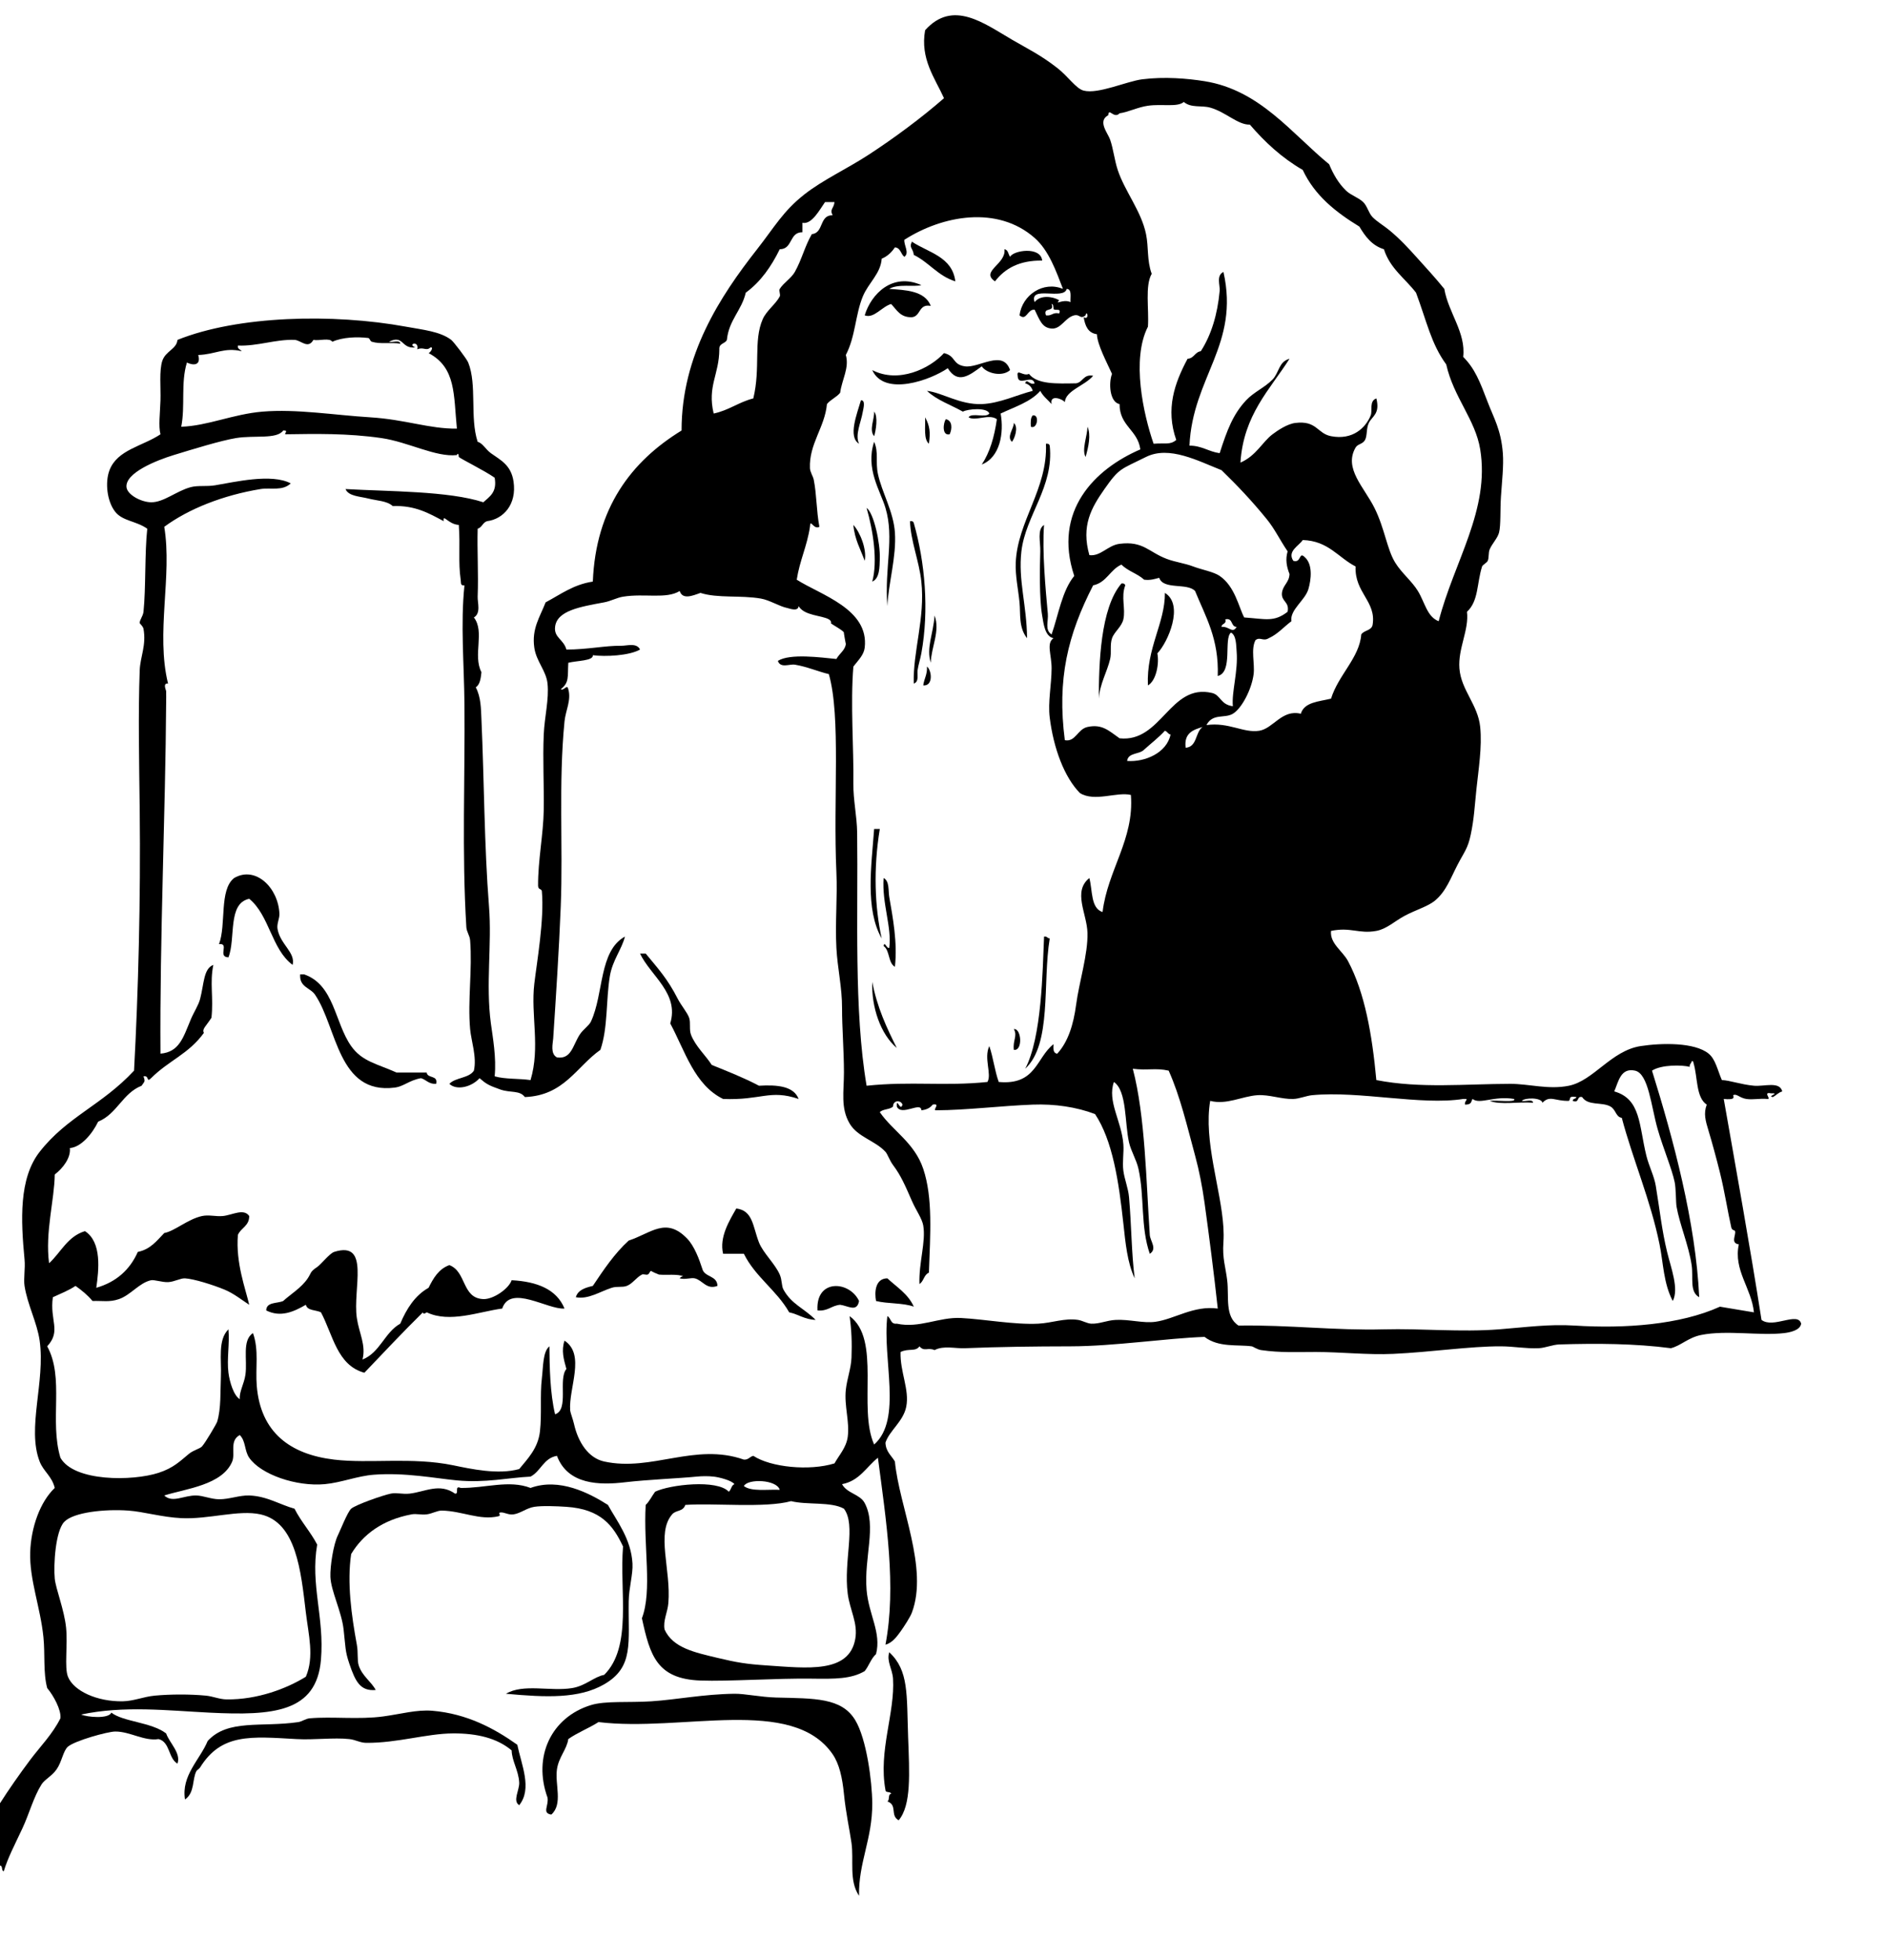
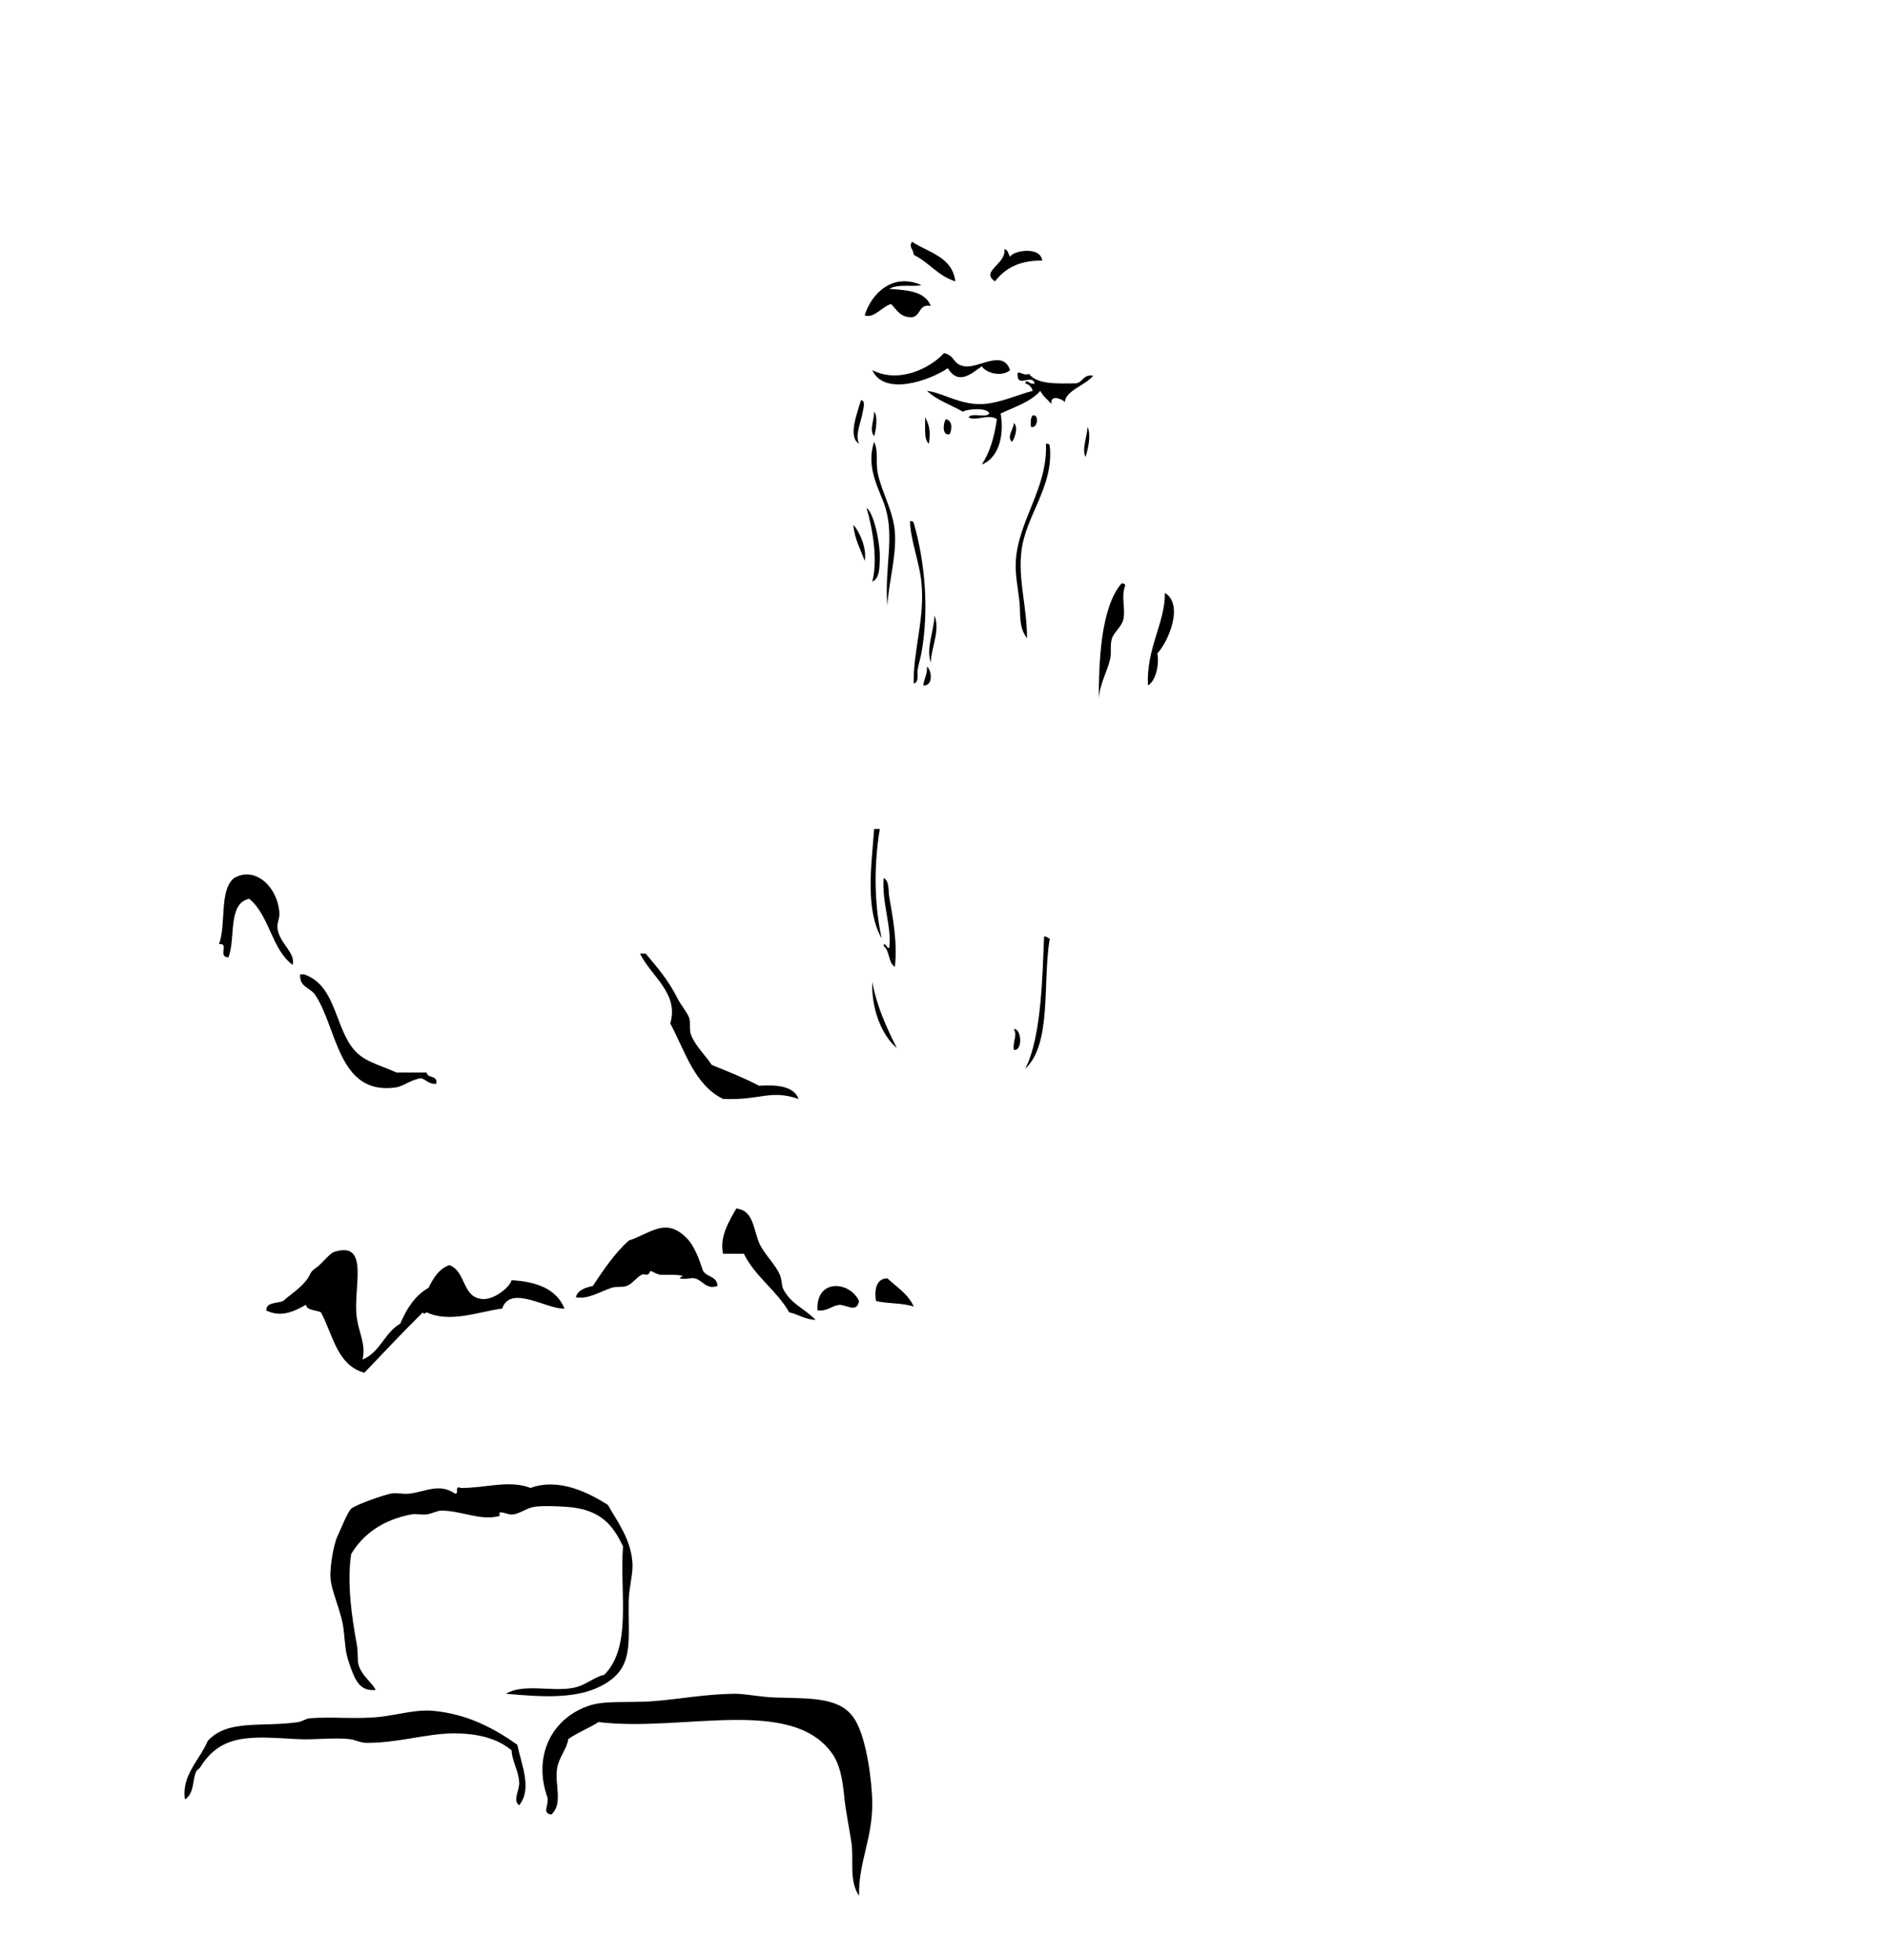
<svg xmlns="http://www.w3.org/2000/svg" id="Pages_from_brownieinchristm00jack-2_xA0_Image_1_" style="enable-background:new 0 0 240 249.12" xml:space="preserve" viewBox="0 0 240 249.12" version="1.1" y="0px" x="0px">
  <g>
    <path style="clip-rule:evenodd;fill-rule:evenodd" d="m115.92 30.72c2.121 1.399 5.134 1.906 5.521 5.04-2.202-0.679-3.348-2.413-5.28-3.36-0.09-0.861-0.64-0.879-0.24-1.68z" />
    <path style="clip-rule:evenodd;fill-rule:evenodd" d="m127.68 31.68c0.493 0.067 0.479 0.641 0.721 0.96 0.4-0.817 3.887-1.367 4.08 0.48-2.92-0.04-4.746 1.015-6 2.64-1.91-1.286 1.46-2.189 1.2-4.08z" />
    <path style="clip-rule:evenodd;fill-rule:evenodd" d="m117.12 36.24c-0.876 0.254-3.011-0.193-4.08 0.48 1.995 0.148 4.514 0.193 5.28 2.16-1.578-0.298-1.24 1.32-2.4 1.44-1.485 0.046-1.931-0.949-2.64-1.68-1.173 0.322-2.19 1.894-3.36 1.44 0.82-2.725 3.54-5.475 7.2-3.84z" />
    <path style="clip-rule:evenodd;fill-rule:evenodd" d="m128.4 47.04c-1.001 0.907-3.013 0.415-3.601-0.48-1.563 1.15-3.033 2.321-4.32 0.24-2.161 1.494-8.056 3.65-9.6 0.24 3.342 1.729 7.312-0.178 9.12-2.16 1.525 0.361 1.036 1.438 2.64 1.68 1.8 0.271 4.84-2.21 5.76 0.48z" />
    <path style="clip-rule:evenodd;fill-rule:evenodd" d="m131.52 48.72c-0.31-1.223-2.113 0.527-2.159-0.96-0.14-0.965 0.71 0.119 1.439-0.24 1.039 1.361 3.559 1.241 6 1.2 0.892-0.149 0.897-1.183 2.16-0.96-1.038 1.261-3.521 1.883-3.6 3.36-0.191-0.357-1.962-1.081-1.681 0.24-0.486-0.554-1.093-0.986-1.439-1.68-1.226 1.414-3.251 2.029-5.04 2.88 0.442 2.439-0.058 5.566-2.4 6.48 1.026-1.534 1.605-3.515 1.92-5.76-1.043-0.735-2.692 0.307-3.6-0.24 0.4-0.639 2.213 0.133 2.64-0.48-0.244-0.804-2.762-0.587-3.359-0.24-1.537-0.863-3.333-1.467-4.561-2.64 1.954 0.229 4.184 1.781 6.96 1.68 2.266-0.083 4.564-1.208 6.48-1.68-0.142-0.499-0.462-0.818-0.96-0.96 0.2-0.704 0.6 0.312 1.2 0z" />
    <path style="clip-rule:evenodd;fill-rule:evenodd" d="m109.44 50.88c0.637-0.054 0.29 1.138 0.24 1.44-0.227 1.374-1.024 2.943-0.48 4.08-1.45-0.872-0.24-3.848 0.24-5.52z" />
    <path style="clip-rule:evenodd;fill-rule:evenodd" d="m111.12 52.32c0.525 0.619 0.214 2.444 0 3.12-0.68-0.772 0.05-2.177 0-3.12z" />
    <path style="clip-rule:evenodd;fill-rule:evenodd" d="m131.28 52.8c0.899-0.167 0.585 1.816-0.24 1.44-0.03-0.592-0.04-1.157 0.24-1.44z" />
    <path style="clip-rule:evenodd;fill-rule:evenodd" d="m117.6 53.04c0.597 1.102 0.691 1.893 0.48 3.36-0.69-0.587-0.43-2.129-0.48-3.36z" />
    <path style="clip-rule:evenodd;fill-rule:evenodd" d="m120.24 53.28c0.83 0.178 0.816 1.198 0.48 1.92-1.03 0.23-0.81-1.517-0.48-1.92z" />
    <path style="clip-rule:evenodd;fill-rule:evenodd" d="m128.88 53.76c0.624 0.562 0.085 1.991-0.24 2.4-0.72-0.66 0.24-1.665 0.24-2.4z" />
    <path style="clip-rule:evenodd;fill-rule:evenodd" d="m138.24 54.24c0.461 1.029 0.136 2.517-0.24 3.84-0.52-0.933 0.22-2.654 0.24-3.84z" />
    <path style="clip-rule:evenodd;fill-rule:evenodd" d="m111.12 56.16c0.592 1.316 0.151 2.53 0.48 4.08 0.496 2.337 1.979 4.769 2.16 7.44 0.21 3.098-0.833 6.47-0.96 9.36-0.383-4.925 0.916-8.604-0.24-12.48-0.64-2.16-2.58-4.993-1.44-8.4z" />
    <path style="clip-rule:evenodd;fill-rule:evenodd" d="m132.96 56.4c0.279-0.039 0.427 0.053 0.48 0.24 0.561 5.23-3.076 8.869-3.601 13.44-0.423 3.688 0.678 6.785 0.72 11.04-1.088-1.36-0.816-3.102-0.96-4.56-0.165-1.686-0.548-3.359-0.479-5.04 0.21-5.261 4.08-9.404 3.84-15.12z" />
    <path style="clip-rule:evenodd;fill-rule:evenodd" d="m110.16 64.56c0.91 0.621 1.751 4.444 1.68 6.48-0.035 0.99-0.005 2.493-0.96 2.88 0.71-2.582 0.12-6.444-0.72-9.36z" />
    <path style="clip-rule:evenodd;fill-rule:evenodd" d="m115.68 66.24c0.279-0.039 0.427 0.053 0.48 0.24 1.421 4.958 1.966 11.052 0.96 16.56-0.143 0.781-0.377 1.433-0.48 2.16-0.073 0.514 0.223 1.463-0.48 1.68-0.136-4.043 1.46-8.298 0.96-12.96-0.28-2.618-1.37-5.192-1.44-7.68z" />
    <path style="clip-rule:evenodd;fill-rule:evenodd" d="m108.48 66.72c0.896 0.982 1.733 3.175 1.44 4.56-0.53-1.468-1.28-2.717-1.44-4.56z" />
    <path style="clip-rule:evenodd;fill-rule:evenodd" d="m142.56 74.16c0.279-0.039 0.428 0.053 0.48 0.24-0.567 1.494 0.066 2.962-0.24 4.32-0.212 0.94-1.164 1.593-1.439 2.4-0.295 0.863-0.045 1.815-0.24 2.64-0.399 1.685-1.329 3.182-1.44 5.04 0-4.342 0.19-11.525 2.88-14.64z" />
    <path style="clip-rule:evenodd;fill-rule:evenodd" d="m148.08 75.36c2.474 1.499 0.388 6.296-0.96 7.68 0.251 1.22-0.106 3.453-1.2 4.08-0.21-4.788 2.19-7.917 2.16-11.76z" />
    <path style="clip-rule:evenodd;fill-rule:evenodd" d="m118.8 78.24c0.746 1.95-0.439 4.039-0.48 6-0.61-1.907 0.33-3.68 0.48-6z" />
    <path style="clip-rule:evenodd;fill-rule:evenodd" d="m117.84 84.72c0.623 0.517 0.805 2.501-0.48 2.4 0.11-0.85 0.53-1.386 0.48-2.4z" />
    <path style="clip-rule:evenodd;fill-rule:evenodd" d="m111.12 105.36h0.72c-0.832 5.045-0.644 9.929 0.24 13.92-2.13-3.74-1.3-9.28-0.96-13.92z" />
    <path style="clip-rule:evenodd;fill-rule:evenodd" d="m37.2 122.64c-2.677-1.963-2.953-6.327-5.52-8.4-2.782 0.579-1.691 5.029-2.64 7.44-1.447-0.039 0.19-1.838-1.2-1.68 0.943-2.497-0.005-6.885 1.92-8.4 2.72-1.593 5.628 1.23 5.76 4.56 0.023 0.595-0.36 1.271-0.24 1.92 0.368 2 2.299 2.96 1.92 4.56z" />
    <path style="clip-rule:evenodd;fill-rule:evenodd" d="m132.72 119.04c0.388-0.068 0.413 0.227 0.721 0.24-0.934 5.627 0.296 13.417-3.12 16.561 2.12-4.02 2.21-12.43 2.4-16.8z" />
    <path style="clip-rule:evenodd;fill-rule:evenodd" d="m81.36 121.2h0.72c1.554 1.89 2.773 3.192 4.08 5.76 0.416 0.817 1.209 1.735 1.44 2.399 0.224 0.644-0.018 1.494 0.24 2.16 0.571 1.476 1.849 2.607 2.64 3.84 2.054 0.826 4.115 1.646 6 2.64 2.381-0.141 4.417 0.063 5.04 1.681-3.676-1.245-4.733 0.193-9.6 0-3.653-1.787-4.82-6.06-6.72-9.601 1.16-3.83-2.5-6.05-3.84-8.88z" />
    <path style="clip-rule:evenodd;fill-rule:evenodd" d="m38.16 123.84h0.48c3.864 1.311 3.889 6.125 6 9.121 1.391 1.973 3.325 2.256 5.76 3.359h3.84c0.083 0.796 1.477 0.283 1.2 1.44-0.935 0.055-1.244-0.516-1.92-0.721-1.525 0.271-2.175 1.052-3.36 1.2-7.208 0.907-7.301-7.622-10.08-11.76-0.575-0.94-2.061-0.98-1.92-2.64z" />
    <path style="clip-rule:evenodd;fill-rule:evenodd" d="m128.88 130.8c0.975-0.116 1.163 2.807 0 2.64-0.16-1.21 0.49-1.75 0-2.64z" />
    <path style="clip-rule:evenodd;fill-rule:evenodd" d="m103.68 167.76c-1.394-0.046-2.172-0.709-3.36-0.96-1.595-2.805-4.303-4.497-5.76-7.44h-2.64c-0.509-2.124 0.812-4.239 1.68-5.76 2.131 0.272 2.085 2.292 2.88 4.32 0.521 1.328 2.042 2.707 2.64 4.079 0.318 0.731 0.2 1.414 0.48 1.921 1.02 1.86 2.6 2.35 4.08 3.84z" />
    <path style="clip-rule:evenodd;fill-rule:evenodd" d="m91.2 163.44c-1.385 0.532-1.885-0.72-2.88-0.96-0.462-0.111-1.225 0.188-1.92 0-0.034-0.01 0.308-0.33 0.48-0.24-0.68-0.354-2.276-0.139-3.12-0.24-0.03-0.003-1.123-0.456-0.96-0.479-0.23 0.032-0.219 0.396-0.48 0.479-0.2 0.065-0.535-0.096-0.72 0-0.718 0.373-1.204 1.173-1.92 1.44-0.604 0.226-1.204 0.015-1.92 0.24-1.433 0.45-2.972 1.511-4.56 1.2 0.263-0.938 1.197-1.203 2.16-1.44 1.38-2.061 2.758-4.122 4.56-5.76 2.853-0.941 4.734-3.057 7.44-0.24 0.894 0.931 1.515 2.579 1.92 3.84 0.277 1.08 1.899 0.82 1.92 2.16z" />
    <path style="clip-rule:evenodd;fill-rule:evenodd" d="m116.16 166.08c-1.339-0.5-3.331-0.349-4.8-0.72-0.208-1.103-0.117-2.871 1.44-2.88 1.2 1.12 2.65 1.99 3.36 3.6z" />
    <path style="clip-rule:evenodd;fill-rule:evenodd" d="m109.2 165.36c-0.266 1.459-1.355 0.628-2.4 0.48-1.105 0.095-1.556 0.844-2.88 0.72-0.25-4.06 4.08-3.78 5.28-1.2z" />
-     <path style="clip-rule:evenodd;fill-rule:evenodd" d="m0 229.2c1.014-1.604 2.514-3.756 3.84-5.52 1.271-1.69 2.85-3.285 3.84-5.28 0.125-1.065-0.888-2.908-1.68-3.84-0.528-1.989-0.255-4.265-0.48-6.48-0.387-3.809-1.793-7.314-1.68-10.8 0.103-3.155 1.258-6.389 3.12-8.16-0.36-1.498-1.429-2.093-1.92-3.359-1.647-4.253 0.738-10.129 0-15.36-0.327-2.313-1.548-4.553-1.92-6.96-0.142-0.915 0.11-2.201 0-3.36-0.476-5.009-0.728-10.294 1.92-13.68 3.514-4.493 7.88-5.89 12-10.32 0.539-9.952 0.85-21.792 0.72-33.12-0.07-6.116-0.206-12.214 0-17.76 0.064-1.732 0.864-3.181 0.48-5.28-0.059-0.32-0.478-0.67-0.48-0.72-0.023-0.417 0.419-0.867 0.48-1.44 0.312-2.924 0.143-7.489 0.48-10.56-1.436-1.009-3.13-0.952-4.08-2.16-1.038-1.32-1.311-3.733-0.72-5.28 0.996-2.61 4.181-3.031 6.48-4.56-0.272-1.064-0.055-2.619 0-4.32 0.05-1.565-0.181-3.819 0.24-5.04 0.426-1.235 1.814-1.47 1.92-2.64 7.702-3.101 19.811-3.37 29.04-1.68 2.199 0.402 4.353 0.607 5.76 1.68 0.302 0.229 1.972 2.408 2.16 2.88 1.14 2.854 0.184 6.975 1.2 10.08 0.638 0.15 0.995 0.943 1.68 1.44 1.184 0.859 2.565 1.465 2.88 3.6 0.433 2.929-1.305 4.779-3.36 5.04-0.558 0.163-0.643 0.798-1.2 0.96-0.08 2.766 0.113 5.622 0 8.64-0.029 0.755 0.443 2.101-0.48 2.64 1.418 1.816-0.166 4.792 0.96 6.96-0.085 0.795-0.188 1.573-0.72 1.92 0.667 1.256 0.659 2.731 0.72 4.08 0.346 7.62 0.354 16.106 0.96 23.76 0.385 4.869-0.429 9.907 0.24 14.879 0.237 1.76 0.718 4.362 0.48 6.721 1.295 0.385 3.095 0.266 4.56 0.479 1.262-4.18 0.013-8.27 0.48-12.24 0.325-2.764 1.286-8.181 0.96-11.76-0.033-0.358-0.476-0.143-0.48-0.72-0.021-3.18 0.666-6.483 0.72-9.6 0.052-2.996-0.142-6.386 0-9.6 0.1-2.283 0.689-4.476 0.48-6.48-0.172-1.642-1.429-2.809-1.68-4.56-0.347-2.419 0.707-3.878 1.44-5.76 1.885-0.995 3.503-2.257 6-2.64 0.375-9.329 4.866-15.272 11.28-19.2-0.008-9.569 4.895-17.048 9.6-23.04 2.2-2.802 3.297-4.835 6-6.96 2.357-1.854 5.398-3.241 8.16-5.04 3.187-2.076 6.681-4.648 9.6-7.2-1.156-2.554-3.051-4.999-2.4-8.64 3.518-3.926 7.469-0.88 11.04 1.2 2.023 1.178 3.61 1.928 5.761 3.6 1.396 1.086 2.373 2.627 3.359 2.88 1.849 0.473 5.473-1.191 7.44-1.44 2.806-0.355 5.727-0.111 7.92 0.24 7.052 1.129 11.071 6.658 15.84 10.56 0.525 1.262 1.187 2.425 2.16 3.36 0.614 0.59 1.539 0.85 2.16 1.44 0.528 0.502 0.688 1.396 1.2 1.92 0.567 0.58 1.486 1.119 2.159 1.68 1.341 1.117 2.319 2.17 3.601 3.6 1.178 1.314 2.11 2.303 3.359 3.84 0.51 3.023 2.762 5.541 2.4 8.64 1.498 1.508 2.113 3.122 3.12 5.76 0.769 2.017 1.69 3.496 1.92 6.48 0.122 1.579-0.109 3.56-0.24 5.52-0.113 1.708-0.003 3.603-0.24 4.56-0.179 0.722-0.888 1.415-1.199 2.16-0.171 0.407-0.071 1.064-0.24 1.44-0.116 0.259-0.655 0.515-0.72 0.72-0.688 2.178-0.426 4.375-1.92 5.76 0.281 2.312-1.16 4.661-0.961 7.2 0.218 2.761 2.354 4.597 2.641 7.44 0.256 2.546-0.222 5.443-0.48 7.92-0.246 2.356-0.291 3.697-0.72 5.76-0.37 1.78-0.835 2.211-1.68 3.84-0.894 1.723-1.451 3.375-2.88 4.56-0.875 0.725-2.452 1.178-3.841 1.92-1.276 0.683-2.286 1.679-3.6 1.92-2.235 0.411-3.241-0.52-5.76 0-0.171 1.588 1.466 2.538 2.16 3.84 2.127 3.994 3.062 9.308 3.6 15.12 5.611 1.093 11.303 0.486 17.04 0.48 2.373-0.003 4.852 0.768 7.44 0.239 3.137-0.64 5.374-4.463 9.119-5.039 2.651-0.408 6.864-0.495 8.641 0.96 0.873 0.715 1.111 2.038 1.68 3.359 1.033 0.037 2.408 0.566 4.08 0.72 1.318 0.122 3.259-0.606 3.6 0.721-0.499 0.141-0.775 0.504-1.199 0.72-0.816-0.103 1.052-0.517-0.24-0.479-1.118-0.212 0.162 0.791-0.48 0.72-0.866-0.095-1.778 0.126-2.64 0-0.873-0.128-1.232-0.718-1.68-0.48 0.098 0.347 0.181 0.603-1.2 0.48 1.494 8.507 3.342 18.736 4.8 28.08 1.499 1.149 4.632-1.104 5.04 0.479-0.118 0.867-1.485 1.12-2.16 1.2-3.096 0.366-7.32-0.415-10.56 0.24-1.649 0.333-2.566 1.364-3.84 1.68-4.598-0.6-9.405-0.625-14.16-0.479-0.895 0.027-1.769 0.438-2.641 0.479-1.581 0.075-3.168-0.232-4.8-0.24-3.898-0.018-8.957 0.746-13.68 0.96-3.3 0.15-6.628-0.239-9.84-0.239-2.498 0-4.532 0.108-6.96-0.24-0.496-0.071-1.032-0.457-1.2-0.48-1.786-0.247-4.218 0.179-6-1.199-4.896 0.174-11.483 1.191-17.04 1.199-4.666 0.007-9.091 0.065-13.44 0.24-1.243 0.05-2.69-0.366-3.84 0.24-0.848-0.383-1.313 0.244-1.92-0.48-0.503 0.729-1.362 0.213-2.4 0.721-0.087 2.503 1.156 4.778 0.72 6.96-0.377 1.884-2.14 3.028-2.64 4.56 0.041 1.159 0.761 1.639 1.2 2.4 0.55 5.763 4.284 13.535 2.16 19.2-0.218 0.581-0.984 1.764-1.44 2.399-0.462 0.645-1.092 1.485-1.92 1.68 1.41-7.4 0.091-15.742-0.96-23.76-1.47 1.17-2.342 2.938-4.56 3.36 0.65 1.196 2.273 1.254 2.88 2.399 1.546 2.919-0.101 6.897 0.24 11.04 0.257 3.134 1.911 5.43 1.2 8.16-0.635 0.564-0.901 1.499-1.44 2.16-1.696 1.004-3.746 1.004-6.72 0.96-4.452-0.065-10.634 0.37-14.16 0.24-5.545-0.204-6.417-3.201-7.44-7.92 1.341-3.513 0.171-9.183 0.48-14.4 0.492-0.468 0.788-1.132 1.2-1.68 1.857-0.901 7.893-1.597 9.36 0 0.325-0.235 0.311-0.81 0.72-0.96-0.351-0.485-1.969-0.888-2.64-0.96-0.715-0.077-1.482-0.068-2.16 0-2.207 0.222-6.216 0.379-9.12 0.72-3.178 0.374-7.248 0.347-8.64-3.36-1.712 0.288-2.04 1.961-3.36 2.641-2.817 0.135-5.739 0.826-9.36 0.479-2.803-0.268-6.581-1.021-10.56-0.72-2.089 0.158-4.144 1.008-6.24 1.2-3.6 0.331-8.128-1.223-9.6-3.36-0.623-0.903-0.417-2.11-1.2-2.88-1.342 0.708-0.539 2.35-0.96 3.36-1.251 2.998-5.895 3.454-8.64 4.319 1.05 1.003 2.493-0.035 4.08 0 0.873 0.02 1.876 0.47 2.88 0.48 1.306 0.014 2.585-0.519 3.84-0.48 2.23 0.068 3.98 1.198 5.76 1.681 0.83 1.65 2.031 2.929 2.88 4.56-0.884 5.134 0.936 9.229 0.48 14.641-0.564 6.697-6.094 7.121-14.16 6.72-5.341-0.267-10.903-0.914-16.32 0.24 0.738 0.329 3.465 0.591 3.84-0.24 1.497 1.171 5.067 1.198 6.96 2.64 0.426 1.222 1.918 2.497 1.44 3.84-1.175-0.665-0.926-2.754-2.4-3.12-1.827 0.296-3.644-0.976-5.52-0.96-0.971 0.009-5.109 1.161-6 1.92-0.61 0.52-0.763 1.903-1.44 2.881-0.598 0.861-1.522 1.288-1.92 1.92-1.002 1.589-1.576 3.746-2.4 5.52-0.926 1.993-1.893 3.813-2.4 5.521-0.346-0.055-0.083-0.717-0.48-0.721v-7.92zm157.68-170.4c2.012-0.874 2.777-2.615 4.08-3.6 0.62-0.469 1.862-1.312 2.88-1.44 2.768-0.35 2.778 1.337 4.561 1.68 2.762 0.531 4.4-1.07 5.04-2.64 0.248-0.609-0.222-1.829 0.72-2.16 0.496 1.99-0.538 2.242-0.96 3.12-0.341 0.708-0.181 1.609-0.48 2.16-0.297 0.548-0.932 0.497-1.199 0.96-1.537 2.651 1.073 5.021 2.399 7.68 1.306 2.615 1.582 5.25 2.641 6.96 0.829 1.34 2.103 2.33 2.88 3.6 0.882 1.441 1.156 3.264 2.64 3.84 1.946-7.581 6.528-14.145 5.28-21.84-0.615-3.794-3.38-6.606-4.32-10.8-1.917-2.615-2.477-5.474-3.84-9.12-1.39-1.811-3.312-3.087-4.08-5.52-1.527-0.473-2.373-1.627-3.12-2.88-2.979-1.821-5.671-3.929-7.2-7.2-2.637-1.523-4.8-3.52-6.72-5.76-1.527 0.047-3.064-1.608-5.04-2.16-1.142-0.319-2.406 0.077-3.359-0.72-0.824 0.701-2.724 0.221-4.561 0.48-1.288 0.182-2.526 0.819-3.6 0.96-0.727 0.774-1.386-0.787-1.44 0.24-1.41 0.757-0.049 2.276 0.24 3.12 0.41 1.197 0.549 2.592 0.96 3.84 0.891 2.704 2.996 5.22 3.6 8.16 0.346 1.68 0.094 3.333 0.721 5.04-0.876 1.525-0.329 4.472-0.48 6.72-2.127 4.155-0.571 11.143 0.72 14.88 1.536-0.116 2.102 0.17 2.88-0.48-1.381-3.938-0.217-7.229 1.44-10.32 0.834-0.046 0.911-0.849 1.68-0.96 1.325-2.036 2.128-4.688 2.4-7.68 0.063-0.697-0.469-1.932 0.479-2.4 2.086 9.266-3.921 13.348-4.319 22.08 1.594 0.006 2.432 0.768 3.84 0.96 0.938-2.931 1.698-4.941 3.36-6.72 0.989-1.06 2.386-1.628 3.359-2.64 0.849-0.881 0.784-2.277 2.16-2.64-2.52 3.96-5.84 7.116-6.24 13.2zm-52.8-33.12c-0.711 1.012-1.69 2.89-2.88 2.64v1.2c-1.701-0.021-1.2 2.161-2.88 2.16-1.081 2.199-2.423 4.137-4.32 5.52-0.523 2.276-2.144 3.456-2.4 6-0.213 0.506-1.023 0.417-0.96 1.2-0.019 3.225-1.548 4.681-0.72 8.16 1.921-0.398 3.186-1.454 5.04-1.92 0.95-3.921-0.021-7.312 1.2-10.08 0.476-1.078 1.656-1.913 2.16-2.88 0.127-0.244-0.146-0.729 0-0.96 0.502-0.795 1.461-1.347 1.92-2.16 0.887-1.576 1.265-3.268 2.16-4.8 1.538-0.143 0.922-2.438 2.64-2.4-0.404-0.801 0.152-0.819 0.24-1.68h-1.2zm31.68 14.4c-1.158 0.267-1.671 1.771-2.88 1.68-1.209-0.092-1.492-1.033-2.16-2.4-0.942-0.08-1.024 1.495-1.92 0.72 0.332-2.6 3.031-4.394 5.521-3.36-0.852-2.205-1.77-4.87-3.601-6.48-4.732-4.162-11.717-2.861-16.56 0.24-0.083 0.662 0.689 1.686 0 2.16-0.464-0.336-0.46-1.14-1.2-1.2-0.418 0.622-0.942 1.137-1.68 1.44-0.126 1.902-1.685 3.067-2.4 4.8-0.959 2.325-0.927 5.081-2.16 7.44 0.47 1.635-0.502 3.137-0.72 4.8-0.461 0.579-1.219 0.861-1.68 1.44-0.271 2.962-2.296 5.066-2.16 8.16 0.021 0.476 0.396 1.026 0.48 1.44 0.381 1.897 0.329 3.906 0.72 6-0.783 0.412-1.155-1.149-1.2 0-0.361 2.439-1.307 4.293-1.68 6.72 3.027 1.937 9.221 3.723 8.64 8.64-0.109 0.921-0.792 1.566-1.44 2.4-0.392 4.697 0.063 10.455 0 14.88-0.029 2.059 0.453 4.133 0.48 6.24 0.134 10.473-0.433 22.515 1.2 32.16 5.695-0.596 9.936 0.084 15.359-0.479 0.588-0.979-0.492-3.023 0.24-4.56 0.496 1.424 0.688 3.152 1.2 4.56 4.758 0.439 4.762-3.09 6.96-4.8-0.035 0.595-0.045 1.164 0.48 1.2 1.365-1.486 2.061-3.674 2.399-6.24 0.374-2.831 1.515-6.399 1.44-9.12-0.067-2.457-1.906-5.249 0.24-6.96 0.42 1.58 0.155 3.844 1.68 4.32 0.646-5.358 4.042-9.231 3.6-14.88-1.761-0.434-4.615 0.927-6.479-0.24-1.991-2.024-3.357-5.705-3.84-9.6-0.245-1.972 0.23-4.184 0.239-6.24 0.008-1.75-0.708-3.187 0.24-3.84-1.098-0.244-1.257-1.823-1.439-2.88-0.379-2.183-0.302-6.211-0.24-8.16 0.037-1.19-0.429-2.793 0.479-3.36-0.259 3.332 0.199 8.222 0.48 11.28 0.088 0.957-0.416 2.077 0.479 2.64 0.888-2.553 1.331-5.549 2.88-7.44-2.752-8.269 2.623-13.597 8.4-16.08-0.319-2.481-2.646-2.954-2.64-5.76-1.259-0.237-1.41-2.674-0.96-3.84-0.681-1.509-1.862-3.699-1.92-5.04-1.129-0.152-1.499-1.061-1.681-2.16 0.799 0.428 0.387-1.057 0.24-0.24-0.7 0.556-0.7-0.172-1.44 0zm-1.92-1.92c-0.601 0.697 0.459-0.212 1.44 0.24-0.041-0.679 0.206-1.646-0.48-1.68-0.379 1.482-4.82-0.496-4.08 1.68 0.73-0.945 2.3-0.726 3.12-0.24zm-1.68 1.92c0.758 0.117 0.848-0.433 1.68-0.24 0.373-0.853-0.814-0.145-0.72-0.72-0.054-0.187-0.007-0.474-0.24-0.48 0.41 1.127-1.13 0.313-0.72 1.44zm-78.48 4.8c0.191-0.026 0.728-0.793 0.24-0.72-0.549 0.508-0.851-0.107-1.68 0.24 0.282-1.165-1.326-0.671-0.24-0.24-1.832 0.211-1.472-1.671-3.36-0.72 0.422 0.138 1.41-0.29 1.44 0.24-1.218-0.191-2.497 0.091-3.6-0.24-0.264-0.079-0.249-0.452-0.48-0.48-1.38-0.167-3.243-0.114-4.56 0.48-0.333-0.547-1.671-0.089-2.4-0.24-0.69 1.228-1.598 0.029-2.4 0-2.413-0.089-4.7 0.824-7.2 0.72-0.072 0.472 0.324 0.476 0.48 0.72-2.243-0.524-3.309 0.407-5.52 0.48 0.385 1.394-0.679 1.336-1.44 0.96-0.804 2.631-0.194 5.479-0.72 8.16 3.341-0.108 6.585-1.605 10.32-1.92 4.327-0.365 9.163 0.443 13.68 0.72 4.5 0.276 7.537 1.482 11.04 1.44-0.429-4.306-0.093-7.744-3.6-9.6zm3.84 13.2c0.011-0.255-0.113-0.609-0.24-0.24-2.688 0.296-6.165-1.66-9.6-2.16-4.304-0.626-8.378-0.535-12.24-0.48 0.052-0.302 0.374-0.491-0.24-0.48-0.813 1.148-3.676 0.574-6 0.96-1.92 0.318-5.398 1.388-7.92 2.16-2.186 0.669-6.183 2.264-6 4.08 0.096 0.957 1.842 1.9 3.12 1.92 1.603 0.026 3.216-1.432 5.04-1.92 0.942-0.252 1.997-0.054 3.12-0.24 2.458-0.407 7.156-1.535 9.6-0.24-1.069 1.011-2.557 0.509-3.84 0.72-4.735 0.779-9.12 2.501-12.24 4.8 1.039 6.256-1.098 13.474 0.48 19.92-0.711-0.079-0.243 0.848-0.24 0.96 0.016 0.542 0.002 1.046 0 1.44-0.085 13.931-0.823 30.008-0.72 44.641 2.4-0.199 2.9-2.075 3.84-4.32 0.416-0.992 0.987-1.816 1.2-2.64 0.507-1.962 0.43-3.848 1.68-4.32-0.475 2.288 0.04 4.159-0.24 6.72-0.732 1.127-1.223 1.435-0.96 1.92-1.974 2.714-4.426 3.478-6.72 5.76-0.631 0.624-0.189-0.388-0.96-0.239 0.266 0.753 0.112 0.634-0.24 1.199-2.418 0.942-3.126 3.595-5.52 4.561-0.751 1.549-2.161 3.243-3.6 3.36 0.142 1.247-0.893 2.572-1.92 3.359-0.037 3.214-1.245 7.357-0.72 11.28 1.503-1.377 2.344-3.416 4.56-4.08 2.166 1.398 1.758 4.951 1.44 7.2 2.547-0.733 4.268-2.293 5.28-4.561 1.603-0.317 2.413-1.427 3.36-2.399 1.34-0.248 2.983-1.765 4.8-2.16 0.861-0.188 1.76 0.083 2.64 0 1.188-0.112 2.658-1.023 3.36 0 0.003 1.283-1.064 1.496-1.44 2.4-0.292 3.572 0.978 6.86 1.44 8.88-0.908-0.593-1.989-1.453-3.12-1.92-1.497-0.619-3.905-1.373-5.04-1.44-0.57-0.034-1.355 0.445-2.16 0.48-0.738 0.031-1.758-0.327-2.16-0.24-1.499 0.322-2.579 1.883-4.08 2.399-1.212 0.417-2.098 0.191-3.36 0.24-0.613-0.746-1.365-1.355-2.16-1.92-0.858 0.582-1.899 0.981-2.88 1.44-0.428 2.964 1.102 4.268-0.72 6.239 2.204 4.015 0.271 9.452 1.68 14.16 1.722 3.064 9.174 2.996 12.48 1.92 1.914-0.623 2.759-1.513 3.84-2.399 0.621-0.51 1.392-0.644 1.68-0.96 0.46-0.506 1.848-2.892 1.92-3.12 0.521-1.661 0.396-3.961 0.48-5.76 0.097-2.096-0.42-4.66 0.96-6 0.167 1.827-0.223 3.786 0 5.52 0.149 1.159 0.658 2.883 1.44 3.36-0.084-0.952 0.555-1.95 0.72-3.12 0.266-1.888-0.463-4.366 0.96-5.28 0.78 2.2 0.29 4.421 0.48 6.72 0.486 5.891 4.226 8.692 9.84 9.36 4.505 0.536 9.905-0.354 15.12 0.72 2.247 0.463 5.707 1.23 8.4 0.48 1.043-1.276 2.397-2.614 2.64-4.8 0.247-2.221-0.013-4.574 0.24-6.721 0.182-1.546 0.118-3.391 0.96-4.08 0.022 2.575 0.073 5.928 0.72 8.641 1.809-0.591 0.353-4.447 1.44-5.761-0.343-1.239-0.665-2.33-0.24-3.6 2.706 1.776 0.506 6.028 0.72 8.88 0.02 0.261 0.358 1.132 0.48 1.681 0.535 2.396 1.856 4.365 3.84 4.8 6.052 1.323 11.53-2.428 17.76-0.24 0.597 0.037 0.743-0.377 1.2-0.48 2.226 1.463 7.143 1.945 10.32 0.96 0.564-1.028 1.49-1.988 1.68-3.359 0.266-1.913-0.462-3.964-0.24-6 0.154-1.411 0.665-2.697 0.72-4.08 0.075-1.89 0.008-3.534-0.24-5.28 4.055 2.953 1.018 11.644 3.12 16.32 3.628-3.195 1.019-10.869 1.68-16.32 0.479 0.241 0.379 1.062 1.2 0.96 2.893 0.624 5.332-0.863 8.16-0.72 2.971 0.151 6.815 0.876 9.84 0.72 1.736-0.09 3.327-0.737 5.04-0.479 0.544 0.082 1.154 0.458 1.68 0.479 1.058 0.044 1.935-0.42 3.12-0.479 1.729-0.087 3.515 0.454 5.04 0.239 2.453-0.344 4.851-2.1 7.92-1.68-0.469-4.371-1.121-9.405-1.68-13.439-0.286-2.065-0.69-4.125-1.2-6-1.021-3.762-1.895-7.538-3.36-10.801-1.684-0.376-2.687 0.002-4.56-0.239 1.585 6.019 1.7 14.362 2.16 21.12 0.054 0.793 0.982 1.764 0 2.399-1.195-3.429-0.653-7.252-1.44-10.8-0.254-1.148-0.948-2.248-1.2-3.36-0.565-2.499-0.255-6.539-1.92-7.68-0.876 2.456 0.977 4.957 1.2 7.92 0.083 1.097-0.149 2.231 0 3.36 0.146 1.102 0.618 2.209 0.72 3.359 0.31 3.496 0.309 7.155 0.721 10.32-0.945-2.001-1.179-4.561-1.44-6.96-0.588-5.4-1.373-10.566-3.6-13.92-2.381-0.904-5.138-1.304-7.92-1.2-3.98 0.148-8.52 0.71-12.24 0.72-0.642 0.071 0.638-0.931-0.48-0.72-0.309 0.411-0.789 0.651-1.44 0.72-0.014-1.164-2.542 0.806-3.12-0.479-0.06-1.32 0.452 0.752 0.72-0.24-0.187-0.595-1.193-0.604-1.2 0.24-0.395 0.405-1.302 0.298-1.68 0.72 1.635 2.377 4.402 3.869 5.52 7.2 1.238 3.687 0.892 8.316 0.72 13.2-0.636 0.243-0.65 1.109-1.2 1.439-0.103-2.687 0.839-5.371 0.48-7.439-0.154-0.89-0.899-1.888-1.44-3.12-0.896-2.045-1.404-3.231-2.4-4.561-0.447-0.596-0.696-1.392-0.96-1.68-1.326-1.444-3.542-1.867-4.56-3.6-1.164-1.979-0.721-4.059-0.72-6.48 0.001-2.735-0.251-5.836-0.24-8.16 0.013-2.624-0.588-5.14-0.72-7.68-0.172-3.311 0.145-6.426 0-9.6-0.428-9.421 0.594-19.756-0.96-25.2-1.259-0.288-2.815-0.96-4.32-1.2-0.68-0.108-1.835 0.492-2.16-0.48 1.546-0.974 5.483-0.43 7.44-0.24 0.394-0.718 1.121-1.116 1.2-1.92-0.004 0.042-0.306-1.588-0.24-1.44-0.132-0.3-1.49-1-1.68-1.2 0.055 0.058 0.147-0.261-0.24-0.48-0.927-0.524-3.12-0.449-3.84-1.68-0.068 0.749-1.207 0.286-1.44 0.24-0.995-0.196-2.239-1.006-3.36-1.2-2.601-0.448-5.493-0.016-7.68-0.72-1.066 0.384-2.273 0.873-2.64-0.24-1.709 1.056-4.457 0.275-7.2 0.72-0.798 0.129-1.549 0.562-2.4 0.72-3.032 0.563-6.008 1.042-6.24 3.12-0.154 1.379 1.087 1.576 1.44 2.88 2.681 0 4.926-0.51 6.96-0.48 0.724 0.011 1.975-0.424 2.4 0.48-1.379 0.783-4.397 0.93-6 0.72 0.073 0.728-2.018 0.682-3.12 0.96-0.103 1.794 0.147 2.511-0.96 3.36 0.447 0.229 0.802-0.719 0.96 0 0.402 1.393-0.345 2.71-0.48 4.08-0.777 7.888-0.174 15.75-0.48 23.52-0.215 5.462-0.616 11.572-0.96 16.799-0.041 0.618-0.398 1.939 0.48 2.4 1.824 0.262 1.995-1.489 2.88-2.88 0.434-0.682 1.193-1.149 1.44-1.68 1.652-3.551 0.996-8.964 4.32-10.8-0.393 1.615-1.583 3.003-1.92 5.04-0.502 3.042-0.227 6.538-1.2 9.36-3.053 2.147-4.597 5.804-9.6 6-0.663-0.897-1.819-0.507-3.12-0.96-1.514-0.527-1.832-0.739-2.64-1.44-1.038 1.154-2.935 1.582-3.84 0.721 0.772-0.827 2.5-0.7 3.12-1.681 0.392-1.729-0.348-3.792-0.48-5.279-0.326-3.659 0.299-7.565 0-11.28-0.051-0.633-0.442-1.062-0.48-1.68-0.581-9.45-0.156-19.041-0.24-28.32-0.047-5.201-0.509-10.188 0-15.12-0.543 0.047-0.413-0.26-0.48-0.72-0.331-2.268-0.036-4.234-0.24-6.96-1.361-0.079-2.049-1.503-1.92-0.48-1.832-0.967-3.58-2.02-6.48-1.92-0.742-0.675-1.977-0.666-3.12-0.96-1.03-0.265-2.504-0.277-2.88-1.2 5.48 0.314 13.111 0.236 17.52 1.68 0.793-0.726 1.771-1.27 1.44-3.12-1.306-0.92-4.234-2.351-4.56-2.64zm104.64 17.28c0.12-1 0.924-1.316 0.96-2.4-0.37-0.938-0.538-1.854-0.24-2.88-1.049-1.56-1.635-2.842-2.64-4.08-1.942-2.393-3.833-4.369-5.76-6.24-2.987-1.178-6.656-3.15-9.601-1.68-3.245 1.62-3.377 1.365-5.279 4.08-1.674 2.387-2.982 4.658-1.92 8.4 1.438 0.181 2.336-1.249 3.84-1.44 3.013-0.383 3.688 1.05 6 1.92 1.104 0.416 2.256 0.541 3.359 0.96 1.138 0.432 2.575 0.665 3.36 1.2 1.938 1.322 2.418 3.943 3.12 5.28 2.739 0.19 3.771 0.627 5.52-0.72 0.26-1.305-0.82-1.265-0.72-2.4zm2.64-6.72c-0.465 0.735-2.004 1.405-1.199 2.64 1.034 0.333 0.698-1.225 1.439-0.48 1.062 0.908 0.841 2.85 0.48 4.08-0.422 1.439-2.379 2.621-2.16 4.08-0.962 0.718-1.726 1.635-2.88 2.16-0.737 0.439-1.08-0.216-1.681 0.24-0.619 1.156-0.073 2.988-0.239 4.32-0.239 1.911-1.502 4.363-2.641 5.04-1.063 0.632-2.554-0.093-3.359 1.44 2.855-0.401 4.708 1.043 6.72 0.72 1.785-0.287 2.874-2.752 5.28-2.16 0.431-1.489 2.298-1.542 3.84-1.92 0.925-3.002 3.625-5.213 3.84-8.16 0.339-0.541 1.288-0.472 1.44-1.2 0.512-3.007-2.3-4.081-2.16-7.44-2.22-1.139-3.46-3.264-6.72-3.36zm-13.68 6.48c-1.002-1.078-4.048-0.112-4.56-1.68-0.575 0.146-1.096 0.345-1.92 0.24-0.831-0.77-2.098-1.103-2.881-1.92-1.446 0.633-1.88 2.28-3.6 2.64-3.227 6.276-4.605 11.905-3.6 19.68 1.361 0.265 1.615-1.406 2.88-1.68 1.882-0.408 2.724 0.496 4.08 1.44 5.348 0.576 6.385-7.034 11.76-5.76 1.104 0.262 1.057 1.488 2.64 1.68-0.169-1.829 0.686-4.441 0.48-6.96-0.063-0.773-0.036-2.056-0.72-2.4-0.961 0.768 0.285 5.044-1.681 5.52 0.17-4.728-1.56-7.563-2.88-10.8zm3.36 4.56c0.992-0.102 1.374 0.92 1.92 0-0.791-0.01-0.414-1.186-1.44-0.96 0.18 0.655-0.48 0.483-0.48 0.96zm-4.56 15.36c1.495-0.105 1.199-2 2.16-2.64-1.24 0.356-2.4 0.804-2.16 2.64zm-5.28 0.24c-0.577 0.624-2.045 0.356-2.16 1.44 2.234 0.165 5.029-1 5.52-3.36-0.343-0.057-0.404-0.395-0.72-0.48-0.8 0.875-1.76 1.604-2.64 2.4zm69.36 40.32c-0.951-0.249-3.576-0.308-4.8 0.479 2.717 8.714 5.569 19.34 6 28.801-1.26-0.701-0.722-2.471-0.96-4.08-0.37-2.499-1.538-5.217-1.92-7.44-0.093-0.542-0.063-2.268-0.24-3.12-0.349-1.679-1.454-4.269-2.16-6.72-0.825-2.867-1.158-7.066-2.88-7.44-1.844-0.399-2.105 1.429-2.64 2.641 3.396 0.956 3.133 4.306 4.08 8.16 0.327 1.334 0.996 2.599 1.2 3.84 0.55 3.359 0.766 5.604 1.439 8.399 0.492 2.043 1.533 4.692 0.72 6.24-1.181-2.25-1.191-4.788-1.68-7.2-1.139-5.62-3.396-10.783-4.8-16.08-0.771-0.106-0.732-1.038-1.44-1.439-1.085-0.615-2.851-0.051-3.6-1.2-0.739-0.18-0.293 0.827-1.2 0.48 0.003-0.317 0.421-0.22 0.48-0.48-1.108-0.19-0.687 0.267-0.96 0.48-1.78 0.054-2.409-0.761-3.36 0.239-0.147-0.664-2.183-0.682-2.64-0.239 0.422 0.138 1.409-0.29 1.439 0.239-1.762-0.157-4.157 0.317-5.52-0.239 0.858-0.11 3.438 0.251 3.12-0.24-2.553-0.439-4.368 0.742-5.28 0-0.217 0.213-0.02 0.73-0.96 0.72-0.153-0.523 0.68-0.764-0.24-0.72-5.375 0.841-13.175-1.052-19.2-0.48-0.747 0.071-1.6 0.453-2.399 0.48-1.479 0.05-3.076-0.583-4.561-0.48-1.957 0.136-3.91 1.263-6 0.721-0.865 5.096 1.379 11.21 1.68 16.079 0.037 0.6 0.046 1.276 0 1.921-0.144 2.044 0.27 3.072 0.48 4.8 0.257 2.099-0.339 4.616 1.44 5.76 6.404-0.1 12.294 0.646 18.479 0.48 4.716-0.127 9.74 0.382 14.64 0 3.386-0.265 6.38-0.687 9.601-0.48 6.364 0.408 13.414-0.096 18.479-2.4 1.433 0.248 2.876 0.484 4.32 0.721-0.301-3.073-2.625-5.356-1.92-8.641-1.096-0.153-0.327-1.206-0.48-1.68-0.054-0.168-0.381-0.049-0.479-0.48-0.443-1.931-0.831-4.51-1.44-6.96-0.468-1.881-1.044-3.984-1.439-5.279-0.407-1.335-0.663-2.236-0.24-3.36-1.391-0.93-1.138-3.502-1.68-5.28-0.014-0.146-0.036-0.284-0.24-0.239-0.01 0.31-0.31 0.33-0.24 0.72zm-120.24 53.28c0.945 0.734 2.951 0.408 4.56 0.479-0.379-1.31-4.053-1.45-4.56-0.48zm6 1.92c-3.298 0.906-9.835 0.219-13.44 0.479-0.331 0.908-1.169 0.607-1.68 1.2-2.064 2.392-0.124 7.001-0.48 11.28-0.1 1.198-0.696 2.217-0.48 3.359 1.059 2.336 3.828 2.906 6.72 3.601 2.485 0.596 3.724 0.793 6.24 0.96 5.186 0.345 10.49 1.036 11.28-3.36 0.363-2.02-0.691-3.678-0.96-5.76-0.543-4.213 1.094-8.71-0.48-10.8-1.64-0.92-4.67-0.45-6.72-0.96zm-61.68 14.16c-0.633-5.311-1.217-11.464-5.76-12.48-2.773-0.62-6.592 0.654-10.08 0.48-2.474-0.124-4.779-0.822-6.72-0.961-3.016-0.215-6.998 0.208-8.16 1.44-1.118 1.186-1.367 5.481-1.2 7.2 0.127 1.316 1.208 3.952 1.44 6.24 0.228 2.25-0.237 5.042 0.24 6.239 0.72 1.806 3.702 3.178 6.96 3.12 1.4-0.024 2.656-0.588 4.08-0.72 2.002-0.186 4.479-0.192 6.48 0 0.923 0.089 1.729 0.468 2.64 0.479 3.915 0.054 7.664-1.382 10.08-2.88 1.091-2.53 0.334-5.36 0-8.16z" />
    <path style="clip-rule:evenodd;fill-rule:evenodd" d="m112.32 120.24c0.135-0.695 0.375 0.368 0.72 0.24 0.355-2.597-0.939-5.62-0.72-8.88 0.766 0.375 0.585 1.621 0.72 2.4 0.449 2.597 1.064 5.802 0.72 8.88-0.88-0.48-0.63-2.09-1.44-2.64z" />
    <path style="clip-rule:evenodd;fill-rule:evenodd" d="m110.88 124.8c0.611 3.229 1.838 5.842 3.12 8.4-2.07-1.74-3.24-5.21-3.12-8.4z" />
    <path style="clip-rule:evenodd;fill-rule:evenodd" d="m46.08 172.8c2.237-0.884 2.8-3.439 4.8-4.561 0.812-1.907 1.864-3.576 3.6-4.56 0.611-1.229 1.287-2.394 2.64-2.88 2.205 0.826 1.567 4.212 4.32 4.319 1.266 0.05 3.235-1.316 3.6-2.399 3.264 0.176 5.719 1.161 6.72 3.6-2.146 0.166-6.871-3.12-7.92 0-2.968 0.396-6.664 1.88-9.6 0.48-0.214 0.147-0.43 0.29-0.48 0-2.539 2.501-4.981 5.098-7.44 7.68-3.465-0.935-3.992-4.808-5.52-7.68-0.638-0.322-1.74-0.181-1.92-0.96-1.562 0.903-3.221 1.639-5.04 0.72 0.021-1.1 1.381-0.859 2.16-1.2 0.847-0.792 2.313-1.668 3.12-2.88 0.483-0.727 0.254-0.807 1.2-1.44 0.476-0.318 1.579-1.736 2.16-1.92 4.639-1.465 2.333 4.683 2.88 8.4 0.287 1.95 1.189 3.44 0.72 5.28z" />
    <path style="clip-rule:evenodd;fill-rule:evenodd" d="m47.76 214.8c-1.957 0.176-2.584-1.062-3.36-3.36-0.544-1.613-0.463-2.046-0.72-4.32-0.263-2.327-1.616-4.899-1.68-6.72-0.046-1.298 0.377-4.108 0.96-5.28 0.302-0.606 1.208-2.931 1.68-3.359 0.524-0.477 3.951-1.696 5.04-1.92 0.745-0.153 1.5 0.105 2.4 0 1.97-0.231 3.794-1.382 5.76 0 0.575 0.095-0.133-1.094 0.72-0.721 3.109 0.044 6.134-1.062 8.88 0 3.67-1.333 7.476 0.661 9.84 2.16 1.119 2.037 2.944 4.306 3.12 7.44 0.078 1.375-0.455 3.08-0.48 4.8-0.078 5.301 0.692 8.358-3.12 10.56-3.184 1.84-7.365 1.672-12.48 1.2 2.193-1.316 5.623-0.267 8.4-0.72 1.729-0.282 2.783-1.436 4.08-1.68 3.61-3.565 1.93-10.643 2.4-16.32-1.253-2.655-2.808-4.746-7.2-5.04-1.277-0.086-3.083-0.155-4.08 0-0.973 0.151-1.756 0.833-2.64 0.96-0.69 0.1-1.144-0.303-1.68-0.24-0.366 0.043 0.185 0.381-0.24 0.48-2.382 0.559-4.581-0.672-7.2-0.721-0.564-0.01-1.232 0.395-1.92 0.48-0.727 0.091-1.291-0.117-1.92 0-3.697 0.688-6.188 2.561-7.68 5.04-0.544 3.635 0.041 7.824 0.72 11.52 0.193 1.051 0.021 1.965 0.24 2.641 0.436 1.35 1.584 2.04 2.16 3.12z" />
    <path style="clip-rule:evenodd;fill-rule:evenodd" d="m109.2 240.96c-1.307-1.938-0.644-4.521-0.96-6.721-0.253-1.761-0.72-3.808-0.96-6.24-0.203-2.048-0.59-3.807-1.44-5.039-5.135-7.449-19.175-2.78-29.76-4.08-1.219 0.78-2.668 1.332-3.84 2.159-0.186 1.323-1.21 2.269-1.44 3.841-0.282 1.929 0.792 4.416-0.72 5.76-1.217-0.2-0.303-1.104-0.48-2.16-1.89-5.218 0.482-10.213 5.52-11.76 1.852-0.569 4.786-0.291 7.68-0.48 3.209-0.21 6.641-0.91 10.56-0.96 1.335-0.017 3.337 0.43 5.28 0.48 4.88 0.127 8.341-0.007 10.08 2.88 1.438 2.389 2.142 7.785 2.16 10.56 0.03 4.53-1.77 7.55-1.68 11.76z" />
    <path style="clip-rule:evenodd;fill-rule:evenodd" d="m66 229.44c-0.875-0.537 0.05-1.92 0-2.88-0.081-1.54-0.93-2.722-0.96-4.08-1.855-1.566-4.405-2.174-7.44-2.16-3.365 0.016-7.087 1.229-11.04 1.2-0.789-0.006-1.35-0.392-2.16-0.48-1.979-0.216-4.443 0.13-6.72 0-5.778-0.327-9.537-0.748-12.24 3.601-0.107 0.173-0.415 0.354-0.48 0.479-0.54 1.043-0.183 2.718-1.44 3.601-0.507-3.04 1.915-5.087 2.88-7.44 2.564-2.813 6.848-1.715 11.52-2.399 0.447-0.066 0.943-0.436 1.44-0.48 2.851-0.255 6.222 0.186 9.36-0.24 2.234-0.303 4.257-0.886 6.24-0.72 4.392 0.368 7.871 2.242 10.8 4.32 0.513 2.52 1.933 5.59 0.24 7.68z" />
-     <path style="clip-rule:evenodd;fill-rule:evenodd" d="m113.04 210c2.507 2.338 2.203 5.34 2.4 10.801 0.166 4.583 0.425 8.621-1.2 10.56-1.132-0.601-0.112-1.929-1.44-2.399 0.333-0.147 0.036-0.925 0.48-0.961-0.054-0.346-0.716-0.083-0.72-0.479-0.923-4.978 1.228-9.797 0.96-14.16-0.08-1.24-0.84-2.19-0.48-3.36z" />
+     <path style="clip-rule:evenodd;fill-rule:evenodd" d="m113.04 210z" />
  </g>
</svg>